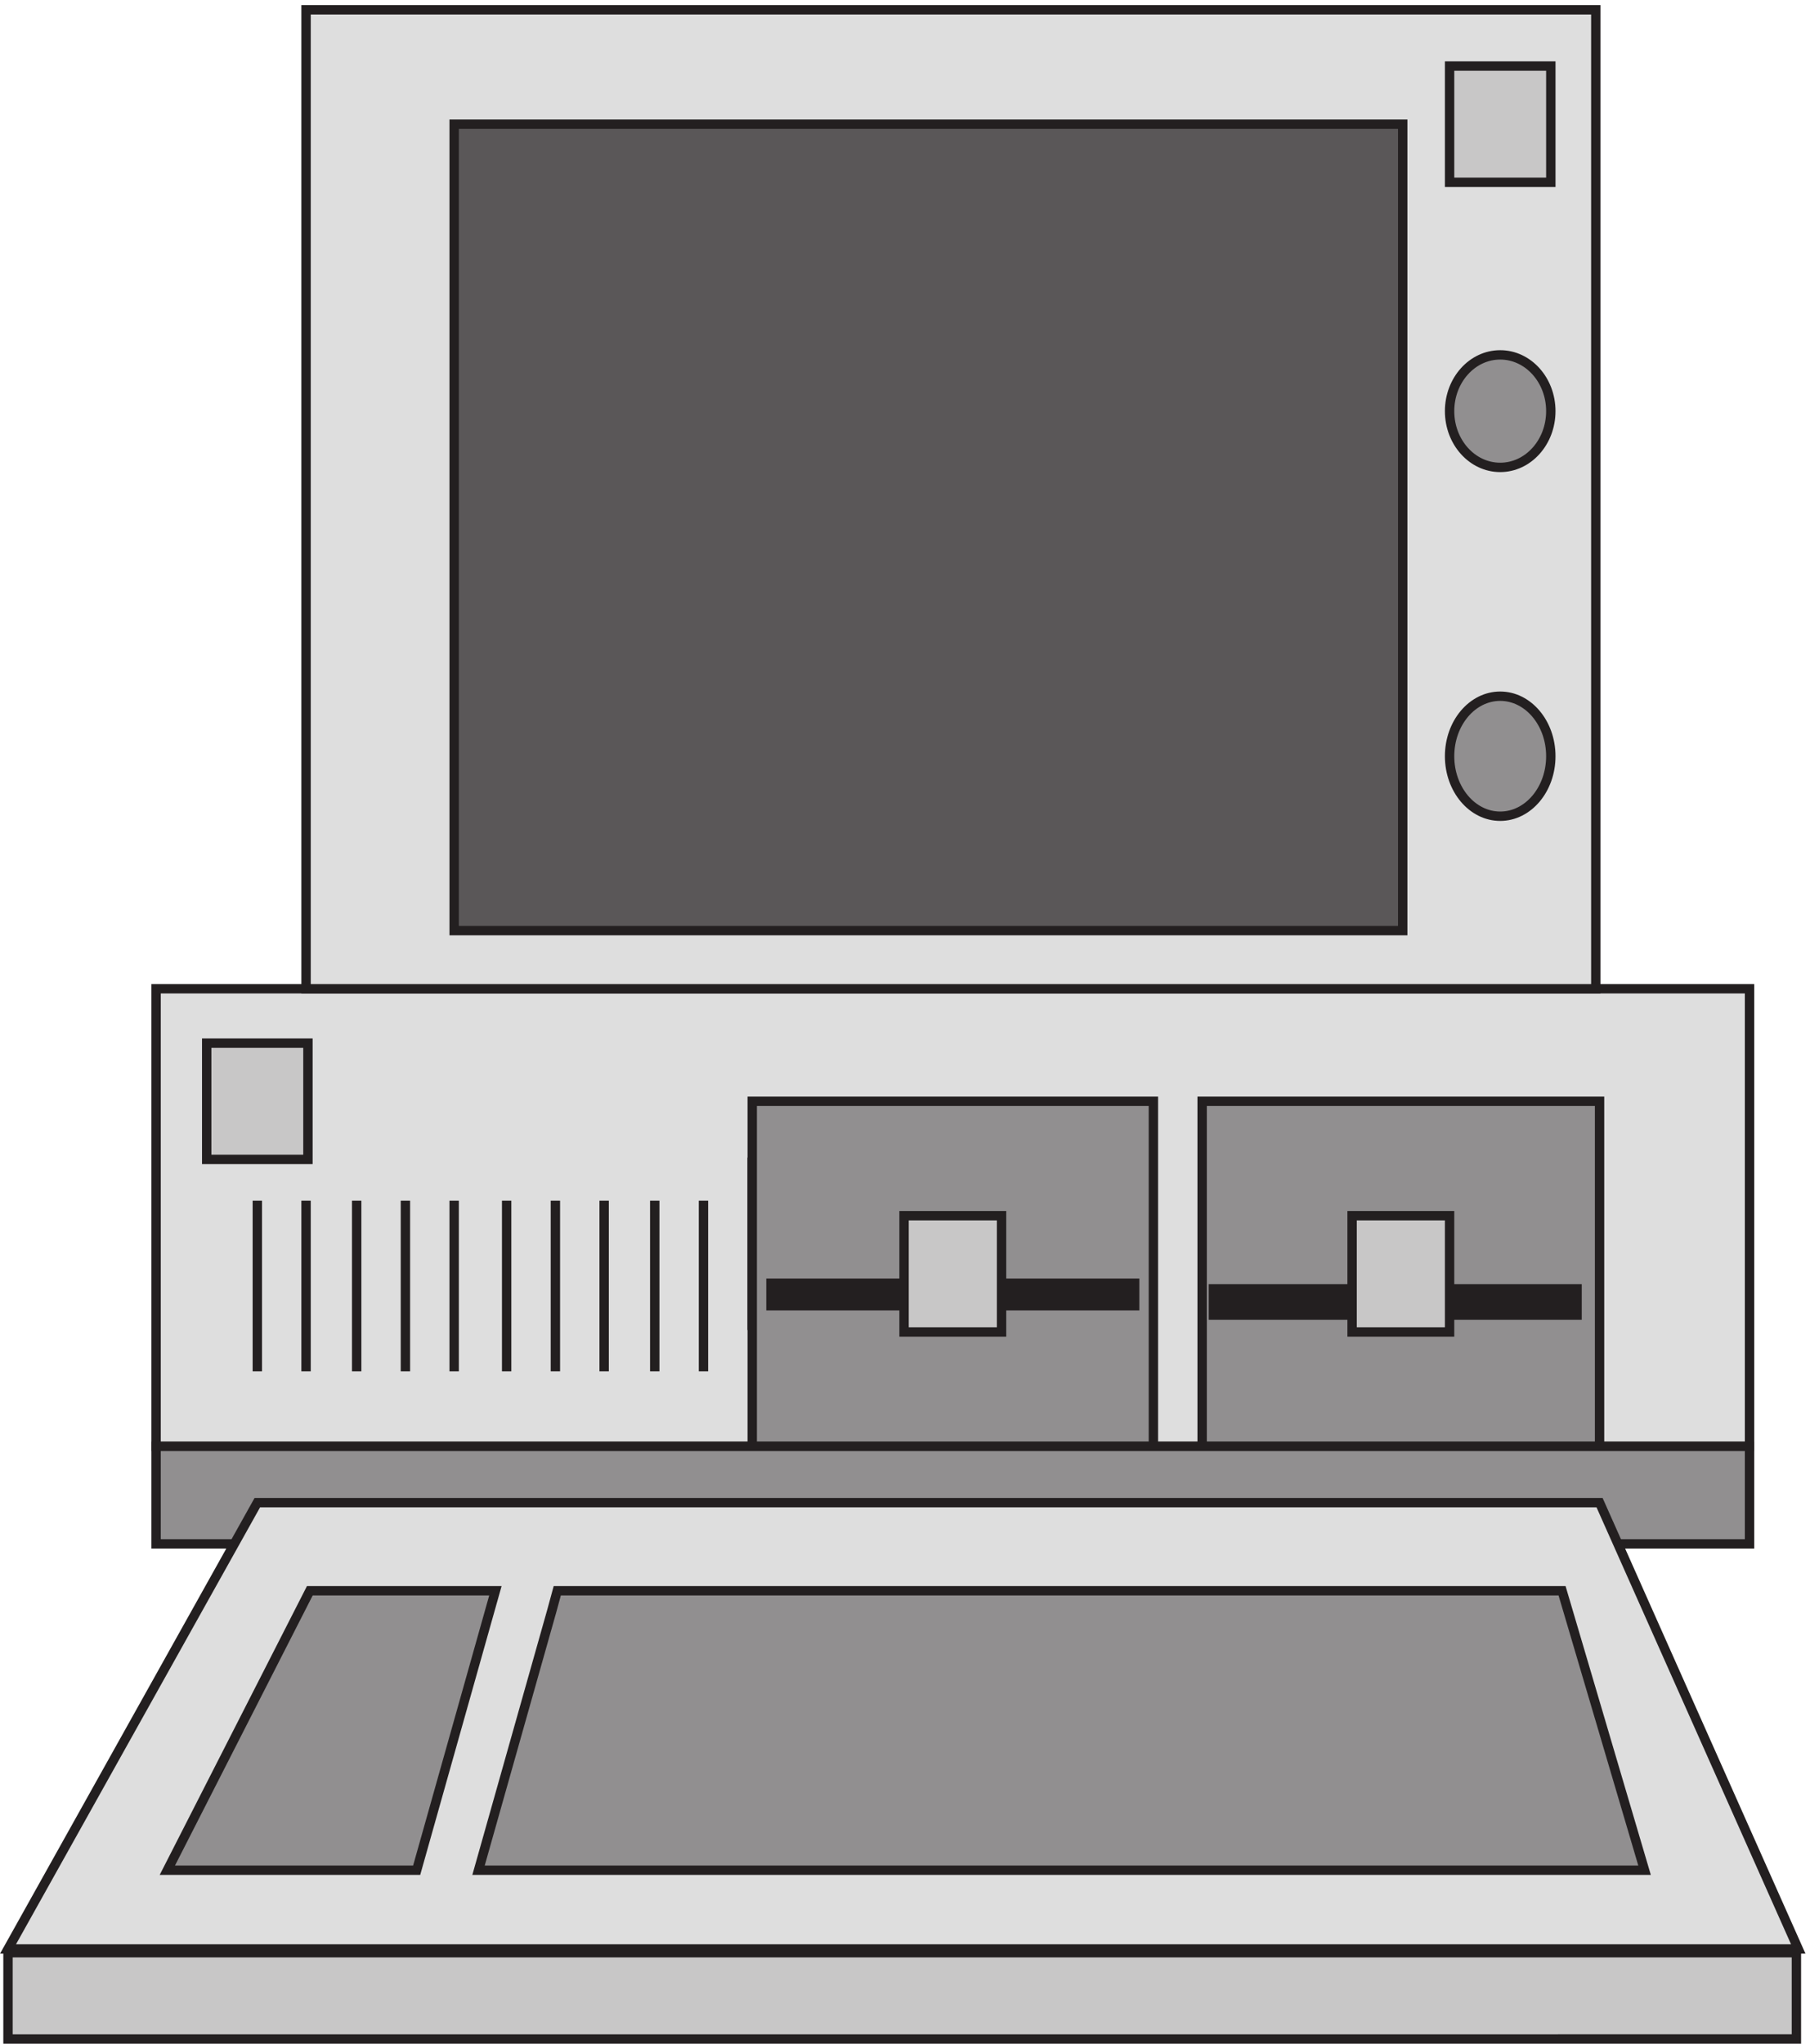
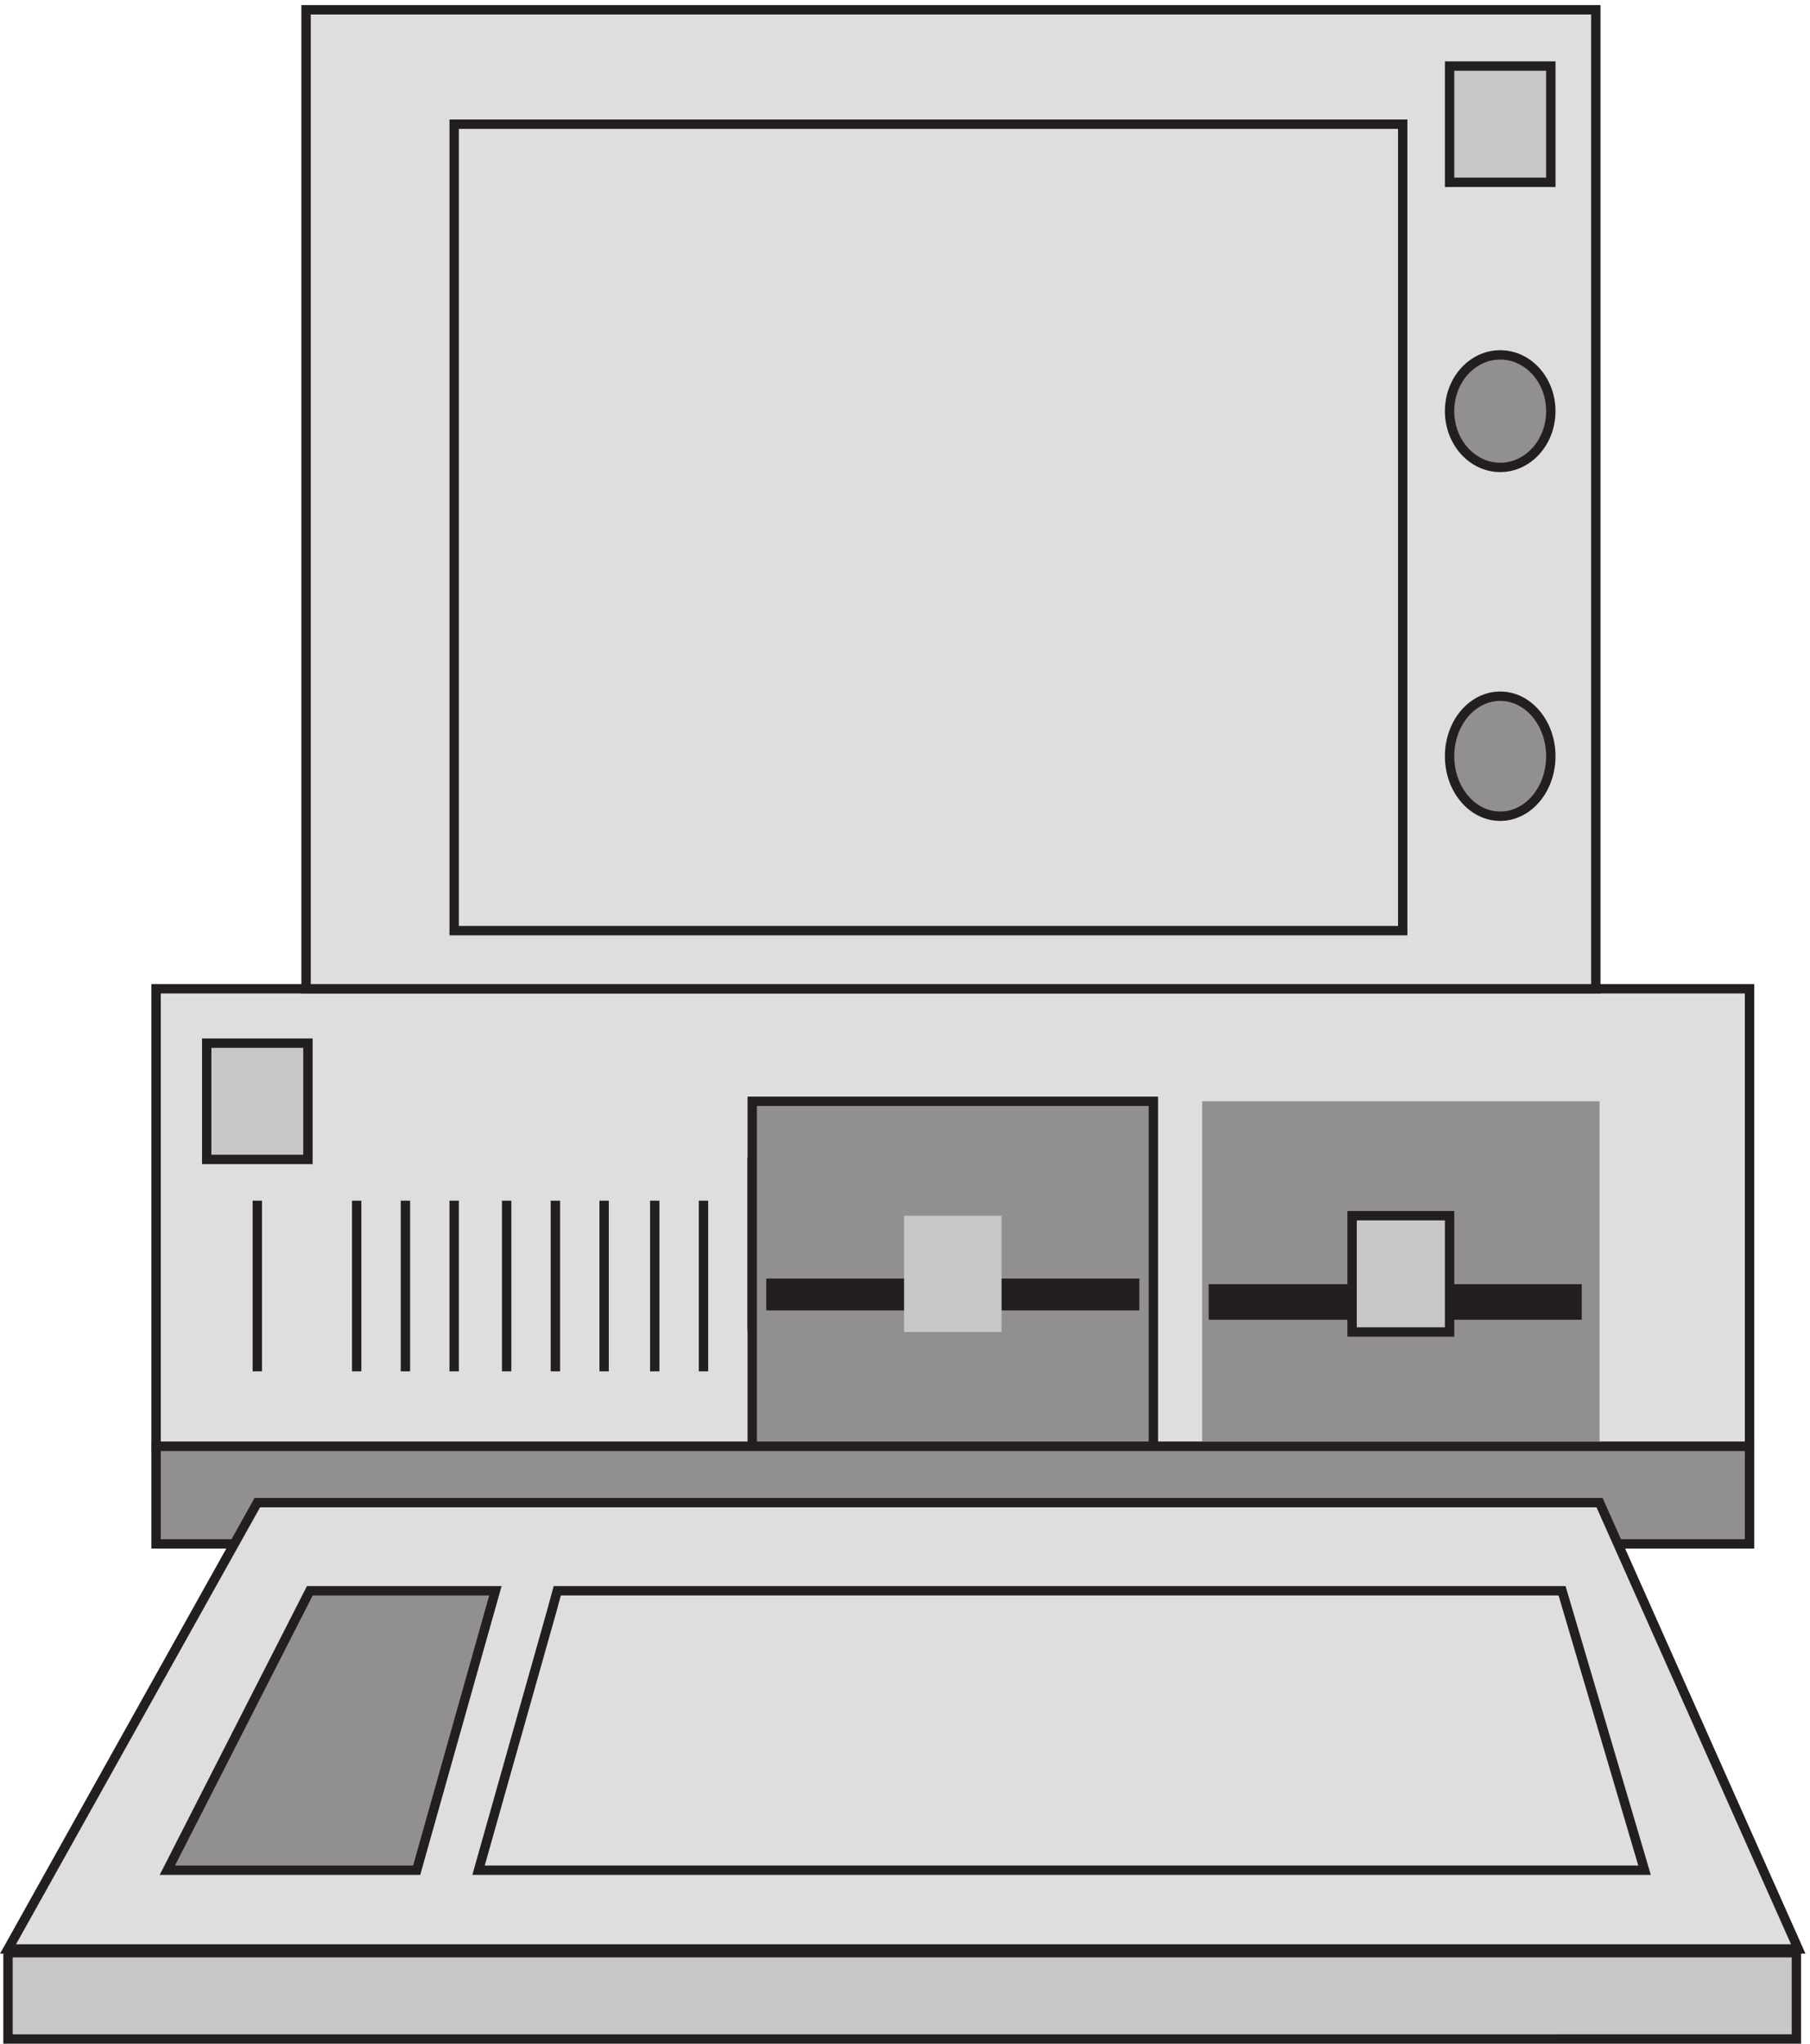
<svg xmlns="http://www.w3.org/2000/svg" xml:space="preserve" width="192.622" height="217.399">
  <path d="M121.832 843.664H1396.83v-366H121.832v366" style="fill:#dedede;fill-opacity:1;fill-rule:evenodd;stroke:none" transform="matrix(.133 0 0 -.133 .408 217.388)" />
  <path d="M121.832 843.664H1396.83v-366H121.832Z" style="fill:none;stroke:#231f20;stroke-width:7.5;stroke-linecap:butt;stroke-linejoin:miter;stroke-miterlimit:10;stroke-dasharray:none;stroke-opacity:1" transform="matrix(.133 0 0 -.133 .408 217.388)" />
  <path d="M162.332 800.164h81v-93h-81v93" style="fill:#c8c7c7;fill-opacity:1;fill-rule:evenodd;stroke:none" transform="matrix(.133 0 0 -.133 .408 217.388)" />
  <path d="M162.332 800.164h81v-93h-81zm120-126v-136.5m39 136.5v-136.5m39 136.5v-136.5m42 136.5v-136.5m-199.5 136.5v-93m0 45v-88.5m238.5 136.5v-136.5m39 136.5v-136.5m40.5 136.5v-136.5m39 136.5v-136.5m39 171v-138" style="fill:none;stroke:#231f20;stroke-width:7.5;stroke-linecap:butt;stroke-linejoin:miter;stroke-miterlimit:10;stroke-dasharray:none;stroke-opacity:1" transform="matrix(.133 0 0 -.133 .408 217.388)" />
  <path d="M598.832 753.664h321v-276h-321v276" style="fill:#918f90;fill-opacity:1;fill-rule:evenodd;stroke:none" transform="matrix(.133 0 0 -.133 .408 217.388)" />
  <path d="M598.832 753.664h321v-276h-321z" style="fill:none;stroke:#231f20;stroke-width:7.5;stroke-linecap:butt;stroke-linejoin:miter;stroke-miterlimit:10;stroke-dasharray:none;stroke-opacity:1" transform="matrix(.133 0 0 -.133 .408 217.388)" />
  <path d="M958.832 753.664h317.998v-276H958.832v276" style="fill:#918f90;fill-opacity:1;fill-rule:evenodd;stroke:none" transform="matrix(.133 0 0 -.133 .408 217.388)" />
-   <path d="M958.832 753.664h317.998v-276H958.832Zm-717-79.5v-136.5" style="fill:none;stroke:#231f20;stroke-width:7.5;stroke-linecap:butt;stroke-linejoin:miter;stroke-miterlimit:10;stroke-dasharray:none;stroke-opacity:1" transform="matrix(.133 0 0 -.133 .408 217.388)" />
  <path d="M121.832 477.664H1396.83v-78H121.832v78" style="fill:#918f90;fill-opacity:1;fill-rule:evenodd;stroke:none" transform="matrix(.133 0 0 -.133 .408 217.388)" />
  <path d="M121.832 477.664H1396.83v-78H121.832Z" style="fill:none;stroke:#231f20;stroke-width:7.5;stroke-linecap:butt;stroke-linejoin:miter;stroke-miterlimit:10;stroke-dasharray:none;stroke-opacity:1" transform="matrix(.133 0 0 -.133 .408 217.388)" />
  <path d="M613.832 608.164h291v-18h-291v18" style="fill:#231f20;fill-opacity:1;fill-rule:evenodd;stroke:none" transform="matrix(.133 0 0 -.133 .408 217.388)" />
  <path d="M613.832 608.164h291v-18h-291z" style="fill:none;stroke:#231f20;stroke-width:7.5;stroke-linecap:butt;stroke-linejoin:miter;stroke-miterlimit:10;stroke-dasharray:none;stroke-opacity:1" transform="matrix(.133 0 0 -.133 .408 217.388)" />
  <path d="M720.332 662.164h78v-93h-78v93" style="fill:#c8c7c7;fill-opacity:1;fill-rule:evenodd;stroke:none" transform="matrix(.133 0 0 -.133 .408 217.388)" />
-   <path d="M720.332 662.164h78v-93h-78z" style="fill:none;stroke:#231f20;stroke-width:7.5;stroke-linecap:butt;stroke-linejoin:miter;stroke-miterlimit:10;stroke-dasharray:none;stroke-opacity:1" transform="matrix(.133 0 0 -.133 .408 217.388)" />
  <path d="M967.832 603.664h290.998v-21H967.832v21" style="fill:#231f20;fill-opacity:1;fill-rule:evenodd;stroke:none" transform="matrix(.133 0 0 -.133 .408 217.388)" />
  <path d="M967.832 603.664h290.998v-21H967.832Z" style="fill:none;stroke:#231f20;stroke-width:7.5;stroke-linecap:butt;stroke-linejoin:miter;stroke-miterlimit:10;stroke-dasharray:none;stroke-opacity:1" transform="matrix(.133 0 0 -.133 .408 217.388)" />
  <path d="M1078.83 662.164h78v-93h-78v93" style="fill:#c8c7c7;fill-opacity:1;fill-rule:evenodd;stroke:none" transform="matrix(.133 0 0 -.133 .408 217.388)" />
  <path d="M1078.83 662.164h78v-93h-78z" style="fill:none;stroke:#231f20;stroke-width:7.5;stroke-linecap:butt;stroke-linejoin:miter;stroke-miterlimit:10;stroke-dasharray:none;stroke-opacity:1" transform="matrix(.133 0 0 -.133 .408 217.388)" />
  <path d="M241.832 1626.66H1273.83v-783H241.832v783" style="fill:#dedede;fill-opacity:1;fill-rule:evenodd;stroke:none" transform="matrix(.133 0 0 -.133 .408 217.388)" />
  <path d="M241.832 1626.66H1273.83v-783H241.832Z" style="fill:none;stroke:#231f20;stroke-width:7.5;stroke-linecap:butt;stroke-linejoin:miter;stroke-miterlimit:10;stroke-dasharray:none;stroke-opacity:1" transform="matrix(.133 0 0 -.133 .408 217.388)" />
-   <path d="M360.332 1535.16h758.998v-645H360.332v645" style="fill:#5a5758;fill-opacity:1;fill-rule:evenodd;stroke:none" transform="matrix(.133 0 0 -.133 .408 217.388)" />
  <path d="M360.332 1535.16h758.998v-645H360.332Z" style="fill:none;stroke:#231f20;stroke-width:7.5;stroke-linecap:butt;stroke-linejoin:miter;stroke-miterlimit:10;stroke-dasharray:none;stroke-opacity:1" transform="matrix(.133 0 0 -.133 .408 217.388)" />
  <path d="M1156.83 1581.66h81v-93h-81v93" style="fill:#c8c7c7;fill-opacity:1;fill-rule:evenodd;stroke:none" transform="matrix(.133 0 0 -.133 .408 217.388)" />
  <path d="M1156.83 1581.66h81v-93h-81z" style="fill:none;stroke:#231f20;stroke-width:7.5;stroke-linecap:butt;stroke-linejoin:miter;stroke-miterlimit:10;stroke-dasharray:none;stroke-opacity:1" transform="matrix(.133 0 0 -.133 .408 217.388)" />
  <path d="M1237.83 1305.66c0-24.86-18.13-45-40.5-45s-40.5 20.14-40.5 45c0 24.85 18.13 45 40.5 45s40.5-20.15 40.5-45" style="fill:#918f90;fill-opacity:1;fill-rule:evenodd;stroke:none" transform="matrix(.133 0 0 -.133 .408 217.388)" />
  <path d="M1237.83 1305.66c0-24.86-18.13-45-40.5-45s-40.5 20.14-40.5 45c0 24.85 18.13 45 40.5 45s40.5-20.15 40.5-45z" style="fill:none;stroke:#231f20;stroke-width:7.5;stroke-linecap:butt;stroke-linejoin:miter;stroke-miterlimit:10;stroke-dasharray:none;stroke-opacity:1" transform="matrix(.133 0 0 -.133 .408 217.388)" />
  <path d="M1237.83 1029.66c0-26.51-18.13-48-40.5-48s-40.5 21.49-40.5 48 18.13 48 40.5 48 40.5-21.49 40.5-48" style="fill:#918f90;fill-opacity:1;fill-rule:evenodd;stroke:none" transform="matrix(.133 0 0 -.133 .408 217.388)" />
  <path d="M1237.83 1029.66c0-26.51-18.13-48-40.5-48s-40.5 21.49-40.5 48 18.13 48 40.5 48 40.5-21.49 40.5-48z" style="fill:none;stroke:#231f20;stroke-width:7.5;stroke-linecap:butt;stroke-linejoin:miter;stroke-miterlimit:10;stroke-dasharray:none;stroke-opacity:1" transform="matrix(.133 0 0 -.133 .408 217.388)" />
  <path d="m202.832 432.664-199.5-357H1435.83l-159 357z" style="fill:#dedede;fill-opacity:1;fill-rule:evenodd;stroke:none" transform="matrix(.133 0 0 -.133 .408 217.388)" />
  <path d="m202.832 432.664-199.5-357H1435.83l-159 357z" style="fill:none;stroke:#231f20;stroke-width:7.5;stroke-linecap:butt;stroke-linejoin:miter;stroke-miterlimit:10;stroke-dasharray:none;stroke-opacity:1" transform="matrix(.133 0 0 -.133 .408 217.388)" />
  <path d="M3.332 72.664H1434.33v-69H3.332v69" style="fill:#c8c7c7;fill-opacity:1;fill-rule:evenodd;stroke:none" transform="matrix(.133 0 0 -.133 .408 217.388)" />
  <path d="M3.332 72.664H1434.33v-69H3.332Z" style="fill:none;stroke:#231f20;stroke-width:7.5;stroke-linecap:butt;stroke-linejoin:miter;stroke-miterlimit:10;stroke-dasharray:none;stroke-opacity:1" transform="matrix(.133 0 0 -.133 .408 217.388)" />
  <path d="m244.832 362.164-114-223.5h199.5l63 223.5h-148.5" style="fill:#918f90;fill-opacity:1;fill-rule:evenodd;stroke:none" transform="matrix(.133 0 0 -.133 .408 217.388)" />
  <path d="m244.832 362.164-114-223.5h199.5l63 223.5z" style="fill:none;stroke:#231f20;stroke-width:7.5;stroke-linecap:butt;stroke-linejoin:miter;stroke-miterlimit:10;stroke-dasharray:none;stroke-opacity:1" transform="matrix(.133 0 0 -.133 .408 217.388)" />
-   <path d="m438.332 345.664-58.5-207h932.998l-66 223.5H442.832l-4.5-16.5" style="fill:#918f90;fill-opacity:1;fill-rule:evenodd;stroke:none" transform="matrix(.133 0 0 -.133 .408 217.388)" />
  <path d="m438.332 345.664-58.5-207h932.998l-66 223.5H442.832Z" style="fill:none;stroke:#231f20;stroke-width:7.5;stroke-linecap:butt;stroke-linejoin:miter;stroke-miterlimit:10;stroke-dasharray:none;stroke-opacity:1" transform="matrix(.133 0 0 -.133 .408 217.388)" />
</svg>